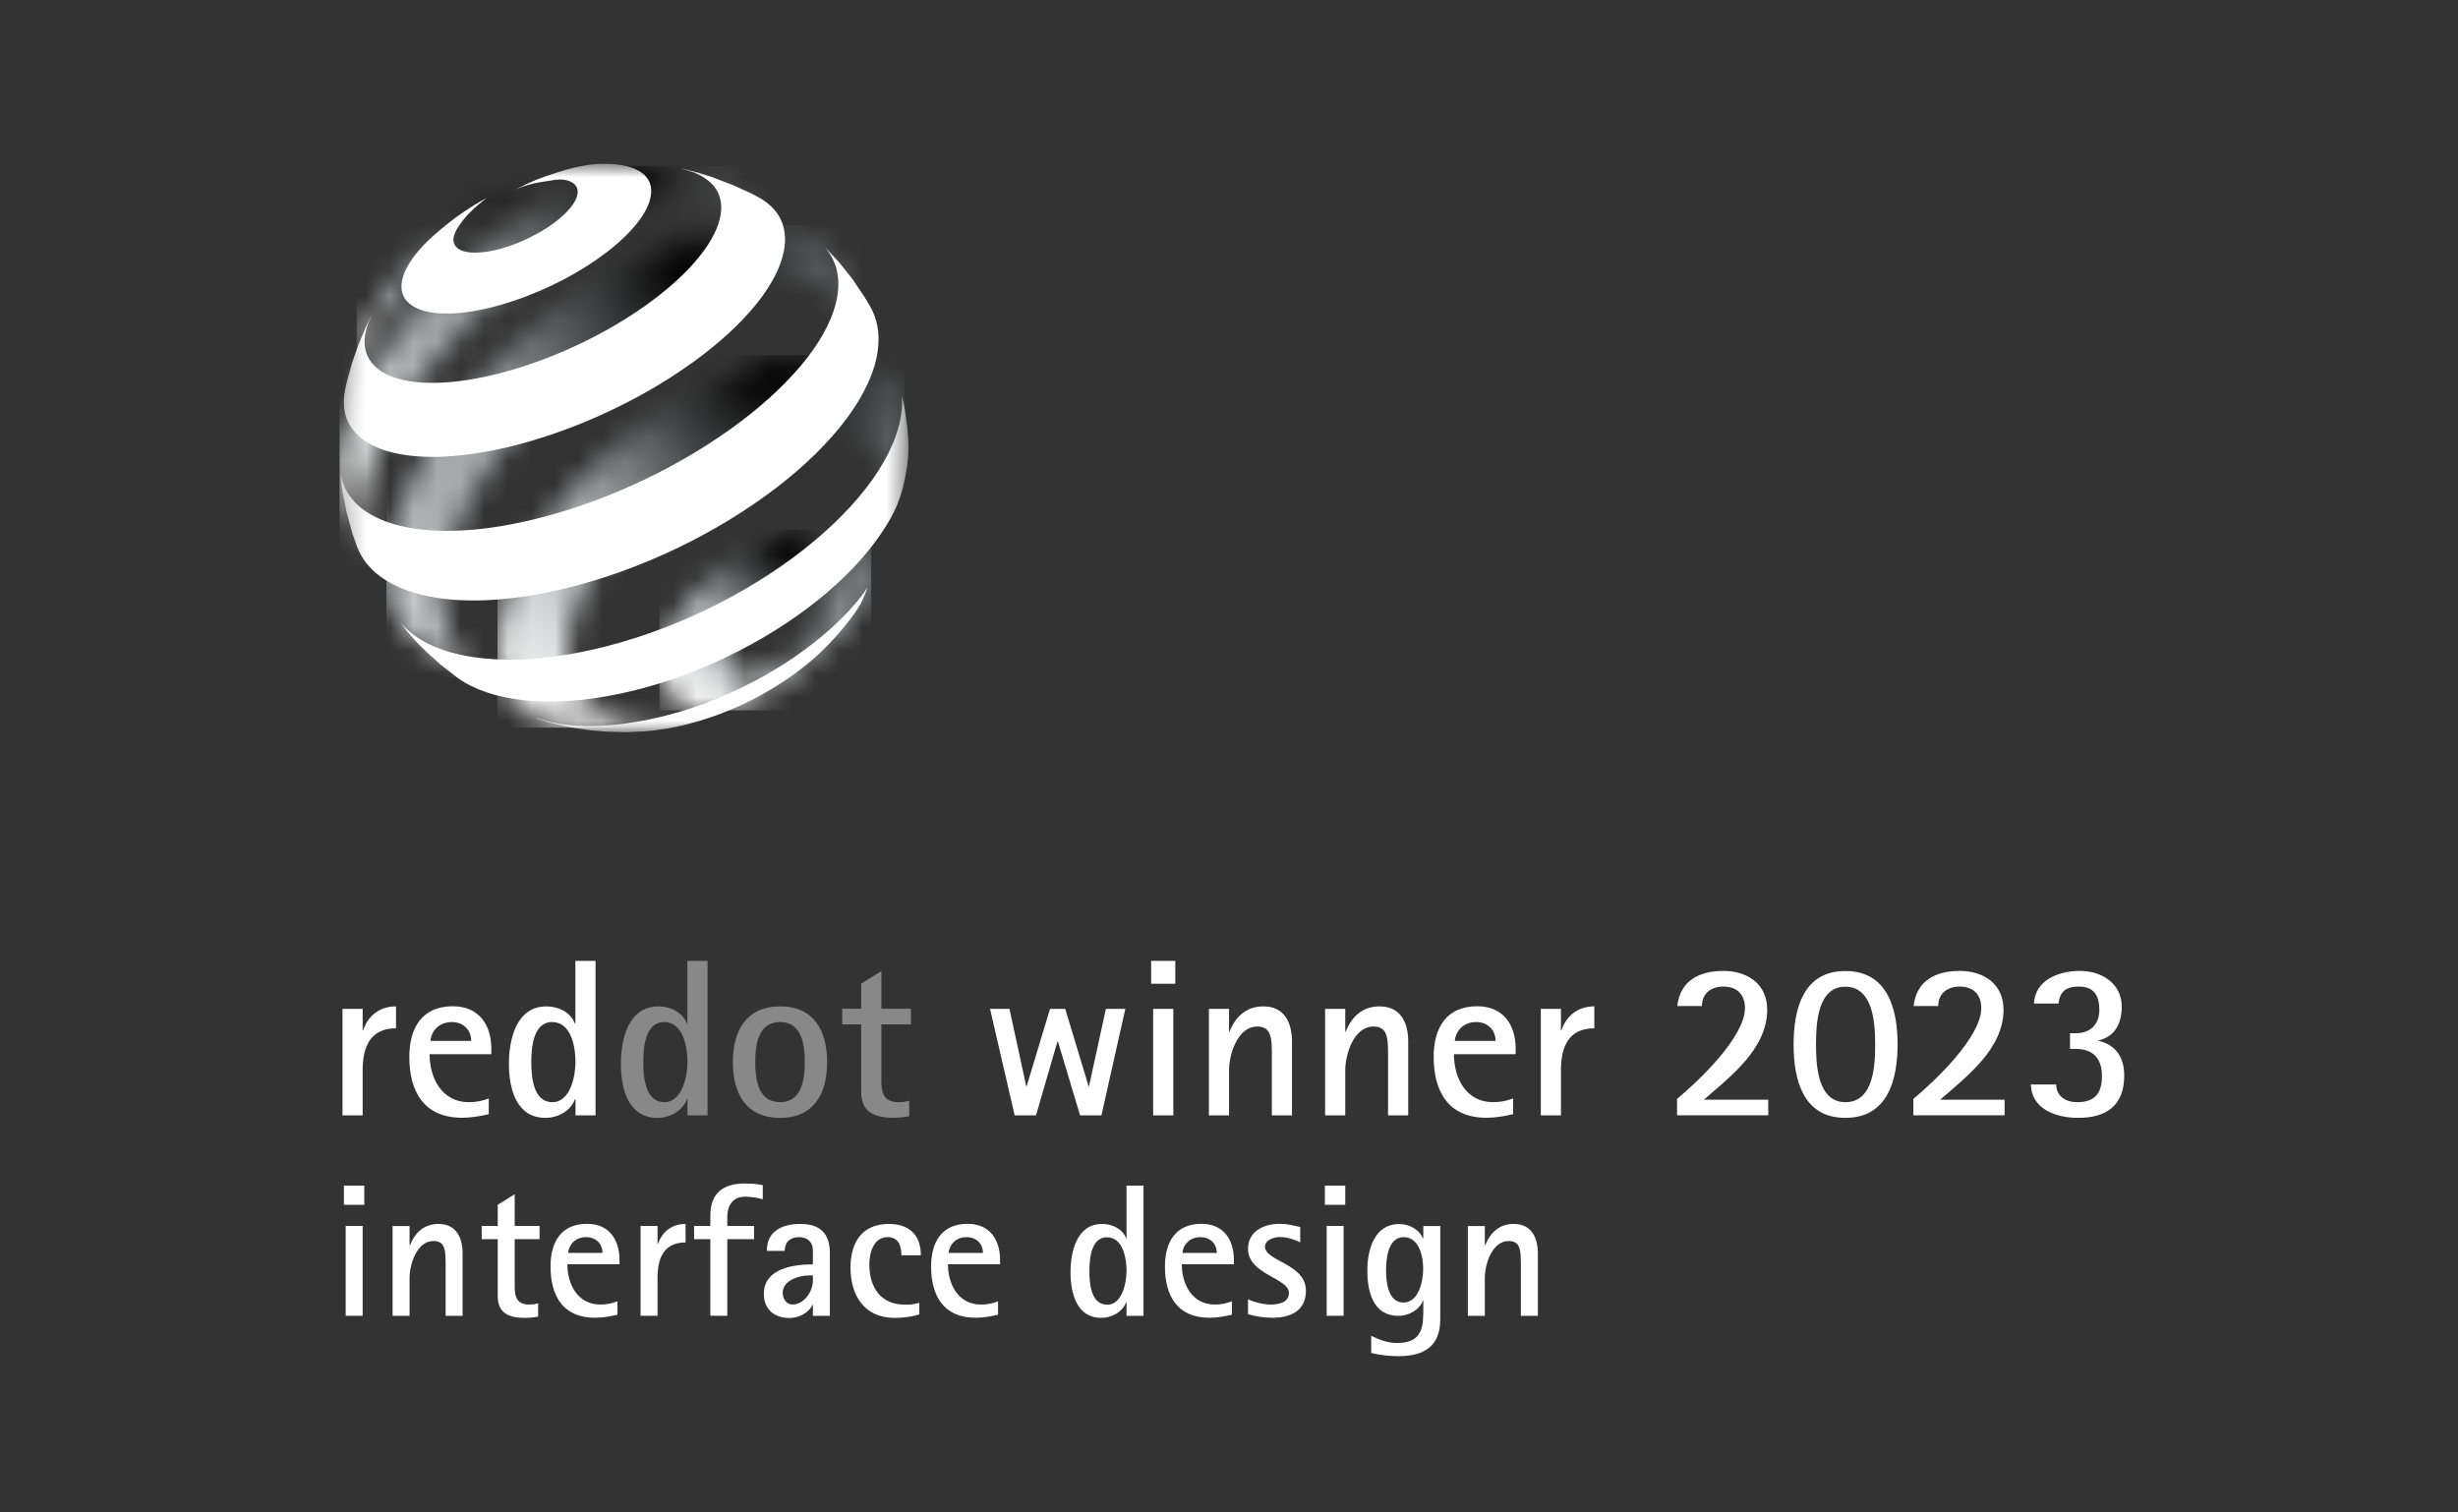
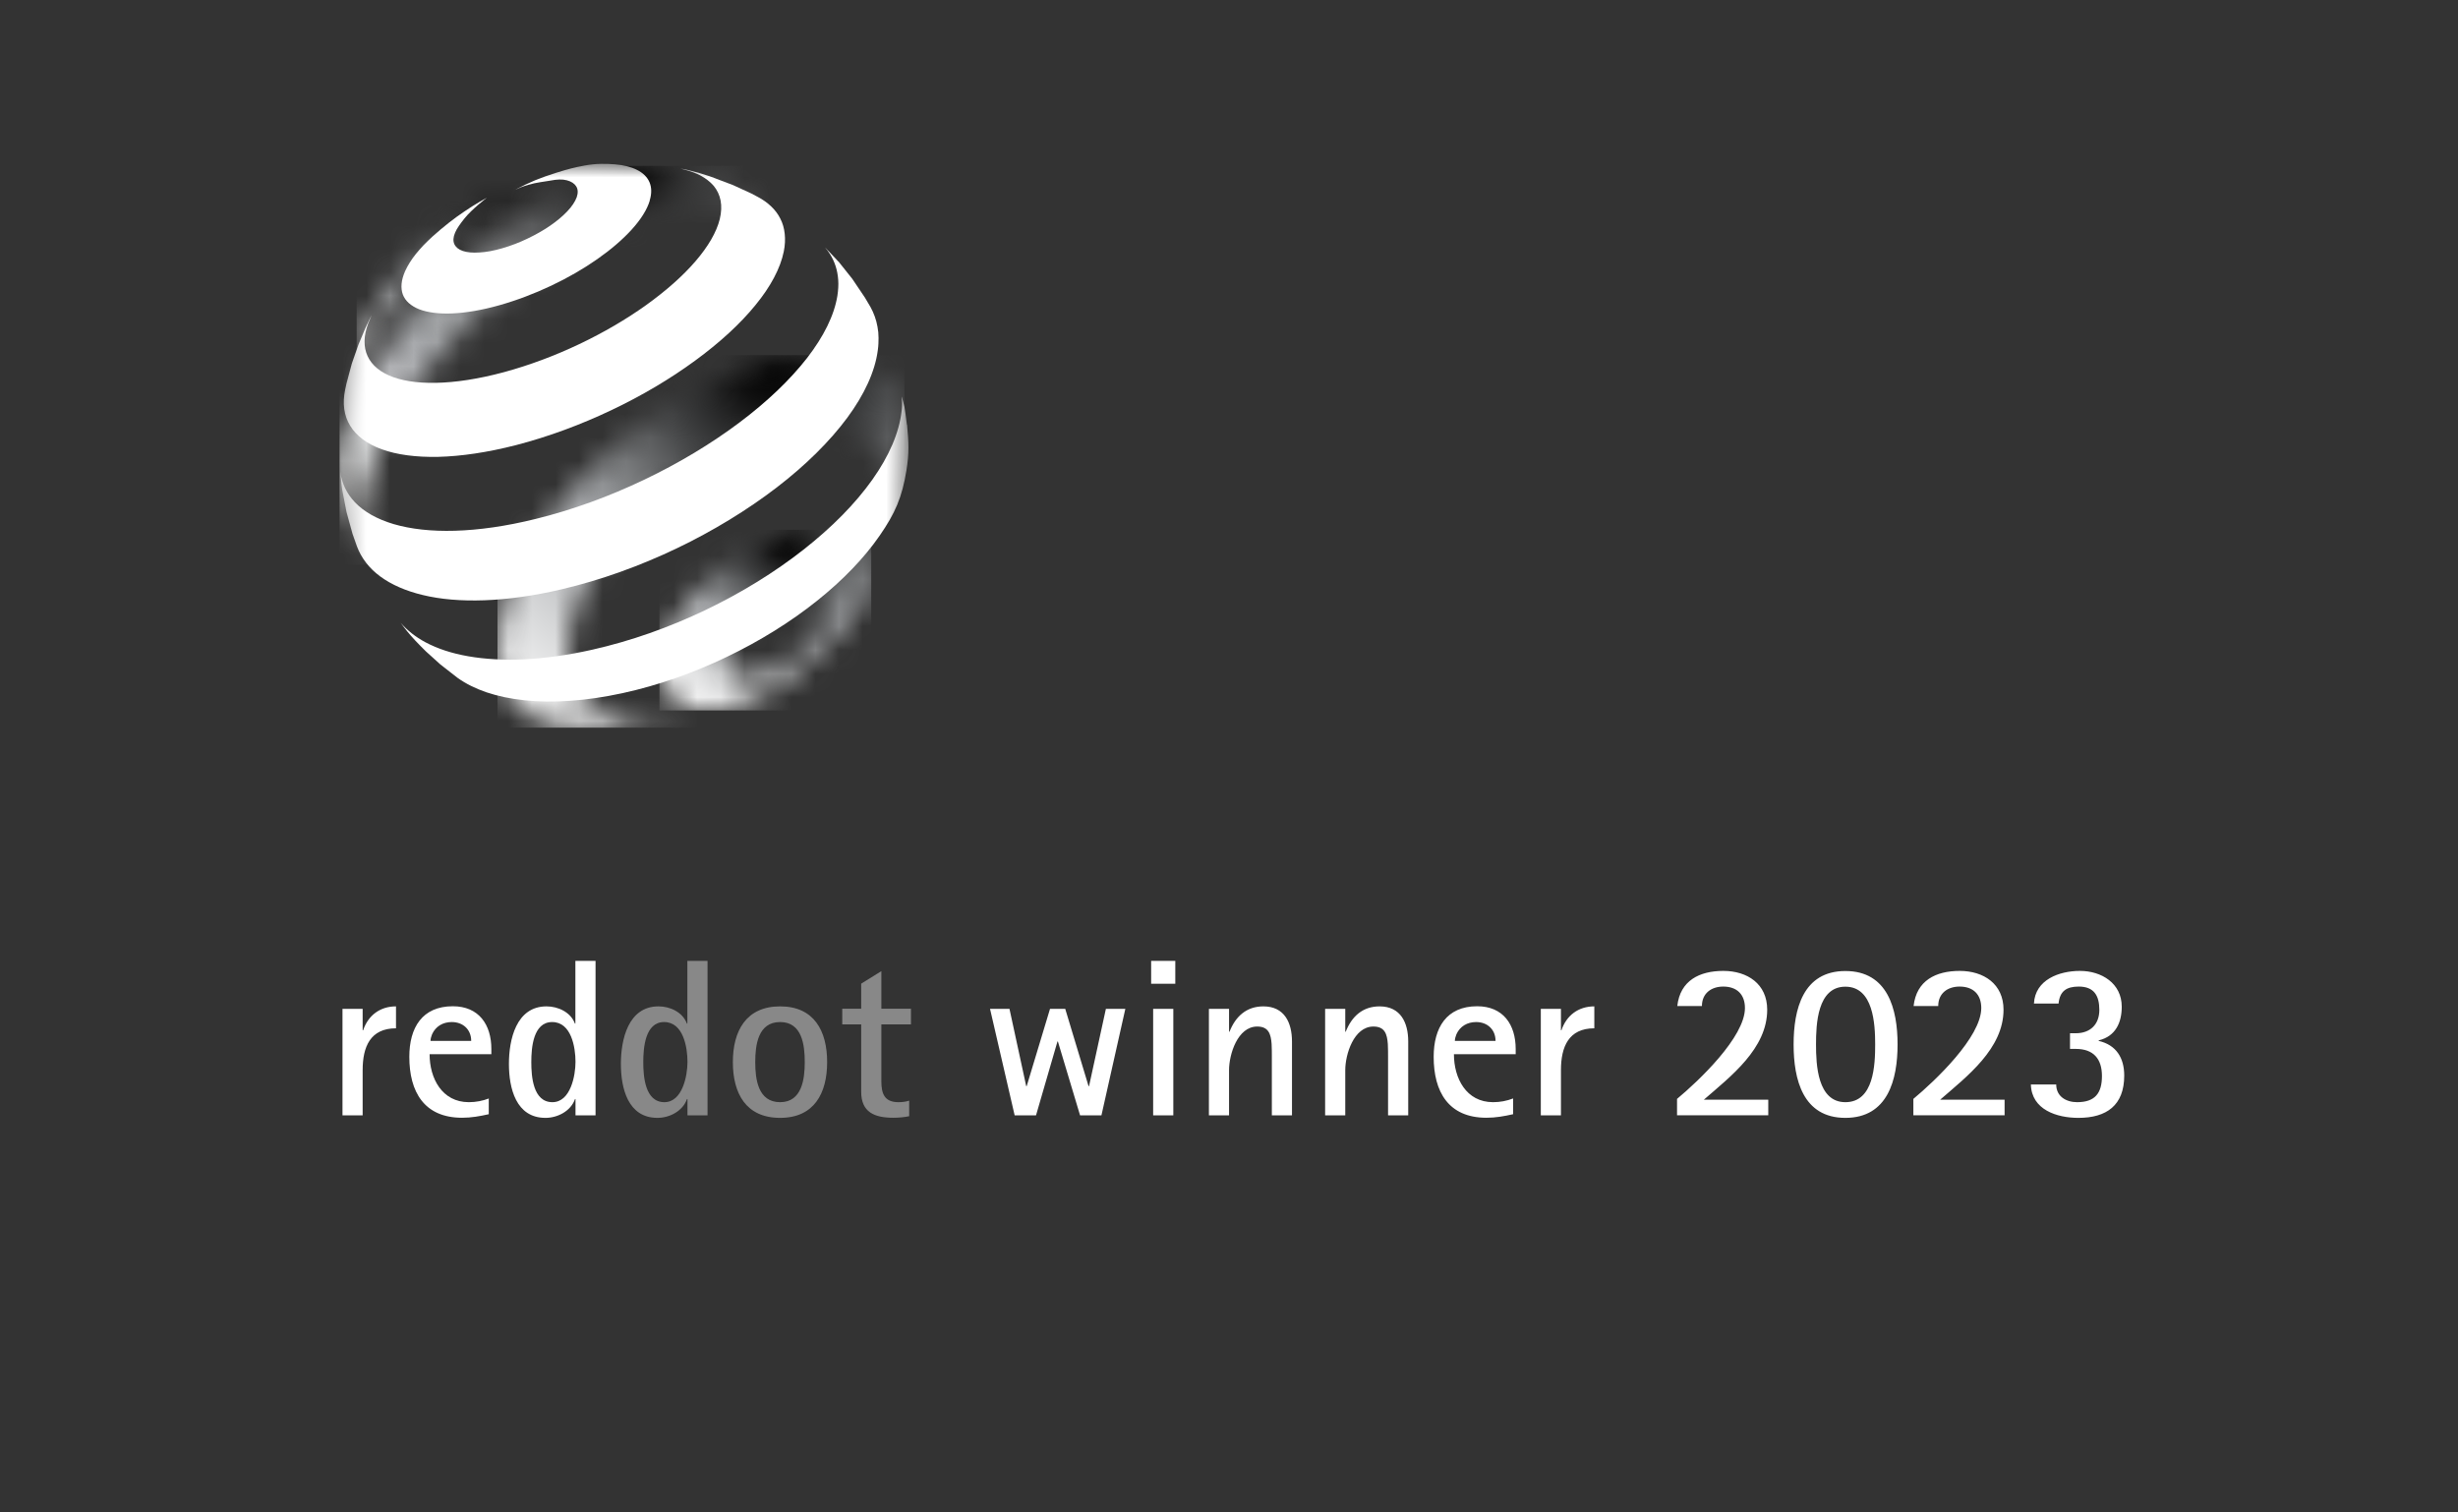
<svg xmlns="http://www.w3.org/2000/svg" width="104" height="64" viewBox="0 0 104 64" fill="none">
  <rect x="0" y="0" width="104" height="64" fill="#333333" stroke="none" />
  <g clip-path="url(#clip0_227_689)">
-     <path d="M15.414 50.983V50.17H14.551V50.983H15.414ZM15.344 55.676V51.876H14.626V55.676H15.344ZM19.573 55.676V53.043C19.573 52.38 19.309 51.791 18.551 51.791C17.952 51.791 17.563 52.15 17.344 52.694H17.329V51.881H16.611V55.681H17.329V54.07C17.329 53.511 17.633 52.514 18.336 52.514C18.745 52.514 18.825 52.783 18.845 53.138C18.855 53.297 18.855 53.457 18.855 53.606V55.681H19.573V55.676ZM22.77 55.147C22.65 55.187 22.515 55.202 22.386 55.202C21.882 55.202 21.777 54.883 21.777 54.459V52.434H22.829V51.876H21.777V50.534L21.059 50.983V51.876H20.381V52.434H21.059V54.838C21.059 55.566 21.528 55.766 22.201 55.766C22.39 55.766 22.585 55.751 22.77 55.711V55.152V55.147ZM26.121 55.067C25.891 55.157 25.657 55.202 25.403 55.202C24.445 55.202 24.006 54.349 24.006 53.497H26.21V53.312C26.21 52.444 25.762 51.786 24.839 51.786C23.747 51.786 23.293 52.554 23.293 53.591C23.293 54.838 23.822 55.761 25.178 55.761C25.507 55.761 25.806 55.706 26.126 55.631V55.062L26.121 55.067ZM24.041 53.018C24.041 52.948 24.066 52.858 24.096 52.788C24.226 52.499 24.485 52.35 24.799 52.35C25.198 52.35 25.492 52.614 25.492 53.018H24.041ZM27.821 55.676V54.065C27.821 53.237 28.09 52.574 29.008 52.574V51.791C28.44 51.791 28.021 52.11 27.836 52.644H27.821V51.876H27.103V55.676H27.821ZM30.773 55.676V52.434H31.905V51.876H30.773V51.487C30.773 51.018 31.003 50.639 31.516 50.639C31.781 50.639 32.025 50.679 32.274 50.749V50.15C32.025 50.096 31.766 50.081 31.506 50.081C30.599 50.081 30.055 50.489 30.055 51.437V51.876H29.367V52.434H30.055V55.676H30.773ZM35.112 55.676V53.013C35.112 52.2 34.698 51.791 33.865 51.791C33.107 51.791 32.444 52.085 32.444 52.933H33.202C33.202 52.559 33.431 52.35 33.81 52.35C34.13 52.35 34.394 52.524 34.394 52.918V53.502C33.571 53.502 32.319 53.676 32.319 54.748C32.319 55.401 32.758 55.771 33.397 55.771C33.785 55.771 34.209 55.571 34.379 55.212H34.394V55.681H35.112V55.676ZM34.394 54.19C34.394 54.639 34.025 55.202 33.531 55.202C33.267 55.202 33.117 54.948 33.117 54.713C33.117 54.17 33.805 53.97 34.249 53.97H34.394V54.185V54.19ZM38.897 55.127C38.697 55.192 38.508 55.207 38.289 55.207C37.251 55.207 36.783 54.464 36.783 53.507C36.783 53.028 36.952 52.35 37.556 52.35C38.024 52.35 38.139 52.724 38.139 53.118H38.962C38.962 52.255 38.468 51.791 37.605 51.791C36.463 51.791 35.985 52.589 35.985 53.641C35.985 54.813 36.568 55.766 37.845 55.766C38.204 55.766 38.553 55.726 38.897 55.621V55.127ZM42.223 55.067C41.994 55.157 41.76 55.202 41.505 55.202C40.548 55.202 40.109 54.349 40.109 53.497H42.313V53.312C42.313 52.444 41.864 51.786 40.942 51.786C39.849 51.786 39.396 52.554 39.396 53.591C39.396 54.838 39.924 55.761 41.281 55.761C41.61 55.761 41.909 55.706 42.228 55.631V55.062L42.223 55.067ZM40.139 53.018C40.139 52.948 40.164 52.858 40.194 52.788C40.323 52.499 40.583 52.35 40.897 52.35C41.296 52.35 41.59 52.614 41.59 53.018H40.139ZM48.382 55.676V50.17H47.664V52.404H47.649C47.499 51.995 47.05 51.791 46.637 51.791C45.55 51.791 45.295 52.978 45.295 53.841C45.295 54.703 45.544 55.766 46.597 55.766C47.026 55.766 47.499 55.526 47.649 55.097H47.664V55.681H48.382V55.676ZM46.841 55.207C46.148 55.207 46.093 54.279 46.093 53.781C46.093 53.282 46.158 52.355 46.836 52.355C47.514 52.355 47.664 53.247 47.664 53.776C47.664 54.264 47.489 55.212 46.841 55.212V55.207ZM52.117 55.067C51.888 55.157 51.653 55.202 51.399 55.202C50.442 55.202 50.003 54.349 50.003 53.497H52.207V53.312C52.207 52.444 51.758 51.786 50.836 51.786C49.743 51.786 49.29 52.554 49.29 53.591C49.29 54.838 49.818 55.761 51.175 55.761C51.504 55.761 51.803 55.706 52.122 55.631V55.062L52.117 55.067ZM50.033 53.018C50.033 52.948 50.058 52.858 50.087 52.788C50.217 52.499 50.477 52.35 50.791 52.35C51.19 52.35 51.484 52.614 51.484 53.018H50.033ZM52.805 55.611C53.149 55.706 53.474 55.761 53.828 55.761C54.596 55.761 55.254 55.481 55.254 54.614C55.254 53.467 53.523 53.377 53.523 52.754C53.523 52.464 53.912 52.345 54.147 52.345C54.456 52.345 54.735 52.439 55.014 52.569V51.921C54.72 51.856 54.466 51.786 54.152 51.786C53.484 51.786 52.805 52.09 52.805 52.848C52.805 53.935 54.536 54.075 54.536 54.713C54.536 55.122 54.082 55.202 53.763 55.202C53.474 55.202 53.075 55.107 52.805 54.978V55.606V55.611ZM56.919 50.983V50.17H56.057V50.983H56.919ZM56.85 55.676V51.876H56.132V55.676H56.85ZM60.216 55.621C60.216 56.404 59.967 56.828 59.109 56.828C58.72 56.828 58.361 56.693 58.017 56.524V57.252C58.401 57.346 58.79 57.386 59.184 57.386C60.246 57.386 60.939 56.972 60.939 55.83V51.881H60.221V52.409H60.206C60.056 52.02 59.617 51.796 59.209 51.796C58.131 51.796 57.852 52.903 57.852 53.781C57.852 54.658 58.106 55.681 59.159 55.681C59.572 55.681 60.051 55.456 60.206 55.032H60.221V55.621H60.216ZM59.378 55.117C58.73 55.117 58.645 54.24 58.645 53.761C58.645 53.282 58.725 52.35 59.388 52.35C60.051 52.35 60.216 53.172 60.216 53.691C60.216 54.21 60.031 55.117 59.378 55.117ZM65.068 55.676V53.043C65.068 52.38 64.804 51.791 64.046 51.791C63.447 51.791 63.058 52.15 62.839 52.694H62.824V51.881H62.106V55.681H62.824V54.07C62.824 53.511 63.128 52.514 63.831 52.514C64.24 52.514 64.32 52.783 64.34 53.138C64.35 53.297 64.35 53.457 64.35 53.606V55.681H65.068V55.676Z" fill="white" />
    <path d="M46.602 47.198L47.614 42.69H46.791L46.078 45.961H46.058L45.071 42.69H44.427L43.44 45.961H43.42L42.712 42.69H41.889L42.931 47.198H43.834L44.742 44.071H44.761L45.699 47.198H46.597H46.602ZM49.728 41.628V40.66H48.706V41.628H49.728ZM49.644 47.198V42.69H48.791V47.198H49.644ZM54.665 47.198V44.071C54.665 43.283 54.351 42.585 53.454 42.585C52.74 42.585 52.277 43.009 52.022 43.657H52.002V42.69H51.15V47.198H52.002V45.283C52.002 44.62 52.361 43.438 53.194 43.438C53.678 43.438 53.773 43.762 53.803 44.176C53.813 44.365 53.813 44.555 53.813 44.734V47.198H54.665ZM59.583 47.198V44.071C59.583 43.283 59.268 42.585 58.371 42.585C57.657 42.585 57.194 43.009 56.939 43.657H56.919V42.69H56.067V47.198H56.919V45.283C56.919 44.62 57.279 43.438 58.111 43.438C58.595 43.438 58.69 43.762 58.72 44.176C58.73 44.365 58.73 44.555 58.73 44.734V47.198H59.583ZM64.026 46.48C63.752 46.584 63.477 46.639 63.173 46.639C62.036 46.639 61.517 45.627 61.517 44.61H64.13V44.39C64.13 43.358 63.602 42.58 62.5 42.58C61.203 42.58 60.66 43.488 60.66 44.719C60.66 46.196 61.283 47.298 62.894 47.298C63.283 47.298 63.642 47.233 64.021 47.148V46.475L64.026 46.48ZM61.557 44.041C61.557 43.956 61.587 43.852 61.622 43.767C61.772 43.428 62.086 43.248 62.455 43.248C62.929 43.248 63.278 43.562 63.278 44.046H61.552L61.557 44.041ZM66.045 47.198V45.283C66.045 44.296 66.37 43.513 67.457 43.513V42.585C66.784 42.585 66.28 42.964 66.065 43.597H66.045V42.69H65.193V47.198H66.045ZM74.817 47.198V46.535H72.09C73.227 45.547 74.772 44.375 74.772 42.725C74.772 41.633 73.93 41.084 72.917 41.084C71.905 41.084 71.087 41.493 70.968 42.57H72.01C72.01 42.032 72.409 41.747 72.912 41.747C73.491 41.747 73.83 42.081 73.83 42.655C73.83 43.887 71.87 45.742 70.957 46.5V47.193H74.822L74.817 47.198ZM78.079 47.303C79.879 47.303 80.288 45.682 80.288 44.196C80.288 42.71 79.879 41.089 78.079 41.089C76.278 41.089 75.889 42.72 75.889 44.196C75.889 45.672 76.278 47.303 78.079 47.303ZM78.079 46.639C76.897 46.639 76.837 45.049 76.837 44.196C76.837 43.343 76.892 41.752 78.079 41.752C79.266 41.752 79.34 43.333 79.34 44.196C79.34 45.059 79.286 46.639 78.079 46.639ZM84.816 47.198V46.535H82.088C83.225 45.547 84.771 44.375 84.771 42.725C84.771 41.633 83.928 41.084 82.916 41.084C81.904 41.084 81.086 41.493 80.966 42.57H82.008C82.008 42.032 82.407 41.747 82.911 41.747C83.49 41.747 83.829 42.081 83.829 42.655C83.829 43.887 81.869 45.742 80.956 46.5V47.193H84.821L84.816 47.198ZM88.805 44.021C89.509 43.852 89.773 43.273 89.773 42.6C89.773 41.608 88.92 41.084 88.003 41.084C87.13 41.084 86.108 41.453 86.058 42.465H87.1C87.15 41.942 87.434 41.747 87.953 41.747C88.596 41.747 88.825 42.126 88.825 42.735C88.825 43.343 88.446 43.722 87.828 43.722H87.584V44.385H87.828C88.576 44.385 88.935 44.804 88.935 45.532C88.935 46.26 88.641 46.639 87.883 46.639C87.419 46.639 87 46.395 87 45.891H85.928C85.958 46.964 87.035 47.303 87.938 47.303C89.13 47.303 89.878 46.774 89.878 45.512C89.878 44.764 89.538 44.216 88.796 44.046V44.026L88.805 44.021Z" fill="white" />
    <path d="M29.936 47.198V40.66H29.083V43.313H29.063C28.883 42.829 28.355 42.585 27.861 42.585C26.575 42.585 26.27 43.996 26.27 45.019C26.27 46.041 26.564 47.303 27.816 47.303C28.33 47.303 28.888 47.018 29.068 46.505H29.088V47.198H29.941H29.936ZM28.11 46.639C27.288 46.639 27.218 45.542 27.218 44.944C27.218 44.345 27.293 43.248 28.1 43.248C28.908 43.248 29.088 44.31 29.088 44.934C29.088 45.512 28.878 46.639 28.11 46.639ZM33.008 47.303C34.449 47.303 34.997 46.26 34.997 44.944C34.997 43.627 34.449 42.585 33.008 42.585C31.566 42.585 31.008 43.627 31.008 44.944C31.008 46.26 31.556 47.303 33.008 47.303ZM33.008 46.639C32.07 46.639 31.955 45.662 31.955 44.944C31.955 44.226 32.07 43.248 33.008 43.248C33.945 43.248 34.05 44.236 34.05 44.944C34.05 45.652 33.935 46.639 33.008 46.639ZM38.463 46.575C38.319 46.624 38.159 46.639 38.009 46.639C37.411 46.639 37.291 46.26 37.291 45.757V43.348H38.543V42.685H37.291V41.094L36.438 41.623V42.685H35.636V43.348H36.438V46.201C36.438 47.063 36.997 47.298 37.795 47.298C38.024 47.298 38.249 47.278 38.468 47.233V46.57L38.463 46.575Z" fill="#888888" />
    <path d="M15.344 47.198V45.283C15.344 44.296 15.668 43.513 16.755 43.513V42.585C16.082 42.585 15.578 42.964 15.364 43.597H15.344V42.69H14.491V47.198H15.344ZM20.69 46.48C20.416 46.584 20.141 46.639 19.837 46.639C18.7 46.639 18.177 45.627 18.177 44.61H20.79V44.39C20.79 43.358 20.261 42.58 19.159 42.58C17.862 42.58 17.319 43.488 17.319 44.719C17.319 46.196 17.942 47.298 19.553 47.298C19.942 47.298 20.301 47.233 20.68 47.148V46.475L20.69 46.48ZM18.216 44.041C18.216 43.956 18.246 43.852 18.281 43.767C18.431 43.428 18.745 43.248 19.114 43.248C19.588 43.248 19.937 43.562 19.937 44.046H18.212L18.216 44.041ZM25.198 47.198V40.66H24.345V43.313H24.325C24.146 42.829 23.612 42.585 23.123 42.585C21.837 42.585 21.533 43.996 21.533 45.019C21.533 46.041 21.827 47.303 23.079 47.303C23.592 47.303 24.151 47.018 24.33 46.505H24.35V47.198H25.203H25.198ZM23.373 46.639C22.55 46.639 22.48 45.542 22.48 44.944C22.48 44.345 22.555 43.248 23.363 43.248C24.171 43.248 24.35 44.31 24.35 44.934C24.35 45.512 24.141 46.639 23.373 46.639Z" fill="white" />
    <mask id="mask0_227_689" style="mask-type:luminance" maskUnits="userSpaceOnUse" x="27" y="22" width="10" height="9">
      <path d="M31.247 28.547C31.053 28.487 30.903 28.388 30.793 28.243C30.689 28.098 30.629 27.919 30.629 27.704C30.629 27.49 30.689 27.261 30.793 27.026C30.898 26.797 31.048 26.562 31.237 26.338C31.422 26.114 31.646 25.904 31.89 25.715C32.135 25.525 32.409 25.361 32.693 25.226C32.978 25.096 33.252 25.012 33.506 24.972C33.761 24.932 33.99 24.942 34.184 24.987C34.384 25.037 34.544 25.126 34.658 25.261C34.773 25.395 34.843 25.57 34.853 25.785C34.863 25.999 34.813 26.228 34.713 26.468C34.613 26.707 34.459 26.946 34.269 27.181C34.08 27.415 33.85 27.635 33.591 27.834C33.337 28.034 33.052 28.203 32.753 28.338C32.454 28.472 32.175 28.552 31.915 28.587C31.826 28.597 31.741 28.602 31.661 28.602C31.506 28.602 31.362 28.582 31.237 28.542M33.875 22.483C33.357 22.573 32.793 22.753 32.21 23.027C31.626 23.301 31.073 23.64 30.569 24.029C30.065 24.413 29.611 24.847 29.227 25.301C28.843 25.755 28.524 26.233 28.3 26.707C28.076 27.186 27.941 27.66 27.921 28.108C27.906 28.557 28.011 28.941 28.215 29.24C28.42 29.545 28.734 29.764 29.123 29.899C29.517 30.028 29.995 30.068 30.534 30.003C31.078 29.939 31.651 29.624 32.284 29.345C32.918 29.066 33.406 28.657 33.955 28.238C34.504 27.814 34.987 27.36 35.391 26.867C35.795 26.373 36.199 25.989 36.438 25.505C36.728 24.917 36.867 24.493 36.832 24.044C36.803 23.605 36.573 23.256 36.319 22.992C36.069 22.727 35.7 22.583 35.286 22.493C35.082 22.448 34.858 22.423 34.618 22.423C34.379 22.423 34.135 22.443 33.88 22.488" fill="white" />
    </mask>
    <g mask="url(#mask0_227_689)">
      <path d="M36.862 22.419H27.901V30.063H36.862V22.419Z" fill="url(#paint0_radial_227_689)" />
    </g>
    <mask id="mask1_227_689" style="mask-type:luminance" maskUnits="userSpaceOnUse" x="15" y="7" width="9" height="10">
      <path d="M15.09 16.694V16.654C15.09 16.654 15.09 16.679 15.09 16.694ZM22.111 7.872C21.523 8.151 21.204 8.311 20.66 8.65C19.019 9.667 18.047 10.206 16.845 11.677C16.366 12.265 16.077 12.604 15.743 13.288C15.573 13.627 15.379 14.19 15.379 14.19L15.294 14.819L15.165 15.671L15.1 16.434L15.09 16.654C15.09 16.604 15.095 16.549 15.1 16.494C15.105 16.424 15.115 16.36 15.125 16.29C15.134 16.22 15.149 16.15 15.165 16.075C15.179 16.001 15.199 15.931 15.214 15.856C15.409 15.103 15.743 14.31 16.276 13.422C16.865 12.445 17.309 11.946 18.122 11.158C18.925 10.37 19.458 9.802 20.431 9.089C21.024 8.655 22.465 7.747 23.318 7.628C23.378 7.618 23.393 7.618 23.373 7.618C23.278 7.618 22.465 7.702 22.106 7.872" fill="white" />
    </mask>
    <g mask="url(#mask1_227_689)">
      <path d="M23.393 7.618H15.09V16.694H23.393V7.618Z" fill="url(#paint1_radial_227_689)" />
    </g>
    <mask id="mask2_227_689" style="mask-type:luminance" maskUnits="userSpaceOnUse" x="14" y="7" width="19" height="17">
      <path d="M15.678 23.894L15.618 23.8C15.638 23.83 15.658 23.864 15.678 23.894ZM32.564 9.313C32.519 9.263 32.479 9.218 32.429 9.173L32.564 9.313ZM26.759 7.084C26.126 7.218 25.707 7.368 24.984 7.672C24.27 7.976 23.527 8.36 22.755 8.834C21.682 9.492 20.66 10.255 19.718 11.078C18.775 11.901 17.907 12.794 17.154 13.706C16.396 14.624 15.743 15.571 15.249 16.499C14.746 17.441 14.531 18.364 14.392 19.217C14.367 19.381 14.392 19.541 14.377 19.695C14.377 19.695 14.377 19.701 14.377 19.706V19.725C14.377 19.95 14.521 20.877 14.686 21.561C14.761 21.865 14.796 22.044 14.895 22.338C15.015 22.688 15.269 23.206 15.269 23.206L15.394 23.426L15.618 23.79C15.539 23.655 15.474 23.51 15.419 23.361C15.349 23.171 15.299 22.972 15.264 22.757C15.229 22.543 15.214 22.319 15.214 22.079C15.214 21.84 15.234 21.59 15.274 21.331C15.409 20.409 15.763 19.421 16.282 18.414C16.79 17.427 17.468 16.424 18.256 15.452C19.039 14.489 19.947 13.552 20.929 12.689C21.912 11.826 22.989 11.028 24.116 10.35C25.029 9.802 25.911 9.363 26.749 9.039C27.597 8.709 28.395 8.5 29.128 8.405C29.871 8.31 30.544 8.33 31.122 8.475C31.641 8.605 32.085 8.834 32.429 9.168L31.94 8.66L31.277 8.076L30.943 7.817L30.19 7.518C29.781 7.388 29.277 7.198 28.729 7.124C28.39 7.074 27.931 7.014 27.472 7.014C27.223 7.014 26.978 7.034 26.754 7.079" fill="white" />
    </mask>
    <g mask="url(#mask2_227_689)">
      <path d="M32.564 7.019H14.367V23.895H32.564V7.019Z" fill="url(#paint2_radial_227_689)" />
    </g>
    <mask id="mask3_227_689" style="mask-type:luminance" maskUnits="userSpaceOnUse" x="16" y="9" width="21" height="20">
-       <path d="M20.875 28.667L20.6 28.567C20.69 28.602 20.78 28.637 20.875 28.667ZM30.973 9.577C30.115 9.667 29.168 9.911 28.17 10.305C27.188 10.694 26.151 11.238 25.083 11.926C23.901 12.694 22.785 13.582 21.777 14.539C20.77 15.497 19.857 16.524 19.084 17.571C18.301 18.628 17.658 19.715 17.189 20.773C16.715 21.85 16.421 22.907 16.366 23.875C16.346 24.244 16.356 24.588 16.401 24.902C16.446 25.221 16.526 25.52 16.636 25.785C16.745 26.054 16.89 26.298 17.064 26.517C17.239 26.737 17.444 26.927 17.678 27.086L18.486 27.6L19.254 28.009L20.107 28.383L20.595 28.557C20.341 28.452 20.107 28.323 19.892 28.168C19.613 27.964 19.373 27.709 19.184 27.415C18.994 27.126 18.855 26.792 18.765 26.418C18.675 26.049 18.635 25.64 18.65 25.196C18.675 24.278 18.925 23.286 19.349 22.274C19.767 21.276 20.356 20.254 21.069 19.267C21.782 18.284 22.625 17.322 23.562 16.434C24.5 15.546 25.537 14.724 26.649 14.015C27.756 13.312 28.838 12.784 29.851 12.43C30.883 12.071 32.235 11.811 33.092 11.816C33.97 11.821 34.733 12.021 35.326 12.415C35.94 12.819 36.054 13.497 36.254 14.325L36.573 14.255L35.546 11.542L35.282 10.949C34.922 10.345 34.334 9.956 33.661 9.712C33.267 9.572 32.693 9.517 32.11 9.517C31.716 9.517 31.312 9.542 30.963 9.577" fill="white" />
-     </mask>
+       </mask>
    <g mask="url(#mask3_227_689)">
-       <path d="M36.588 9.517H16.351V28.667H36.588V9.517Z" fill="url(#paint3_radial_227_689)" />
-     </g>
+       </g>
    <mask id="mask4_227_689" style="mask-type:luminance" maskUnits="userSpaceOnUse" x="21" y="15" width="18" height="16">
      <path d="M29.222 29.974C29.362 29.924 29.507 29.874 29.651 29.814L29.222 29.974ZM29.651 29.814H29.661L29.691 29.799C29.681 29.799 29.666 29.809 29.651 29.814ZM29.691 29.799C29.731 29.784 29.771 29.769 29.816 29.749L29.691 29.799ZM31.711 15.502C30.718 15.831 29.656 16.329 28.574 17.003C27.502 17.671 26.5 18.444 25.597 19.287C24.699 20.125 23.896 21.032 23.223 21.96C22.55 22.892 22.002 23.85 21.628 24.782C21.248 25.73 21.039 26.652 21.054 27.5C21.059 28.029 21.154 28.502 21.323 28.911C21.493 29.325 21.742 29.674 22.066 29.954C22.39 30.238 22.774 30.467 23.243 30.577C23.722 30.687 24.201 30.762 24.809 30.791H24.934L25.836 30.732L26.719 30.622L27.158 30.542L27.966 30.363L28.744 30.138L28.958 30.068L29.227 29.969C28.629 30.173 28.061 30.298 27.537 30.348C26.849 30.412 26.235 30.348 25.722 30.168C25.213 29.988 24.804 29.694 24.515 29.285C24.231 28.886 24.061 28.378 24.031 27.774C23.996 27.096 24.146 26.353 24.43 25.595C24.714 24.842 25.138 24.069 25.677 23.316C26.205 22.568 26.849 21.835 27.572 21.162C28.295 20.484 29.103 19.865 29.971 19.337C30.843 18.803 31.696 18.414 32.499 18.17C33.312 17.915 34.07 17.811 34.738 17.84C35.416 17.875 36.01 18.055 36.463 18.389C36.927 18.723 37.256 19.217 37.401 19.86C37.471 19.661 37.9 19.516 37.959 19.312C38.014 19.107 38.064 18.908 38.104 18.703C38.144 18.499 38.269 17.377 38.279 17.167C38.234 17.048 38.249 16.938 38.184 16.818C37.88 16.24 37.566 16.02 37.062 15.681C36.483 15.292 35.376 15.038 34.519 15.023C34.479 15.023 34.439 15.023 34.394 15.023C33.586 15.023 32.683 15.182 31.721 15.497" fill="white" />
    </mask>
    <g mask="url(#mask4_227_689)">
      <path d="M38.269 15.028H21.049V30.791H38.269V15.028Z" fill="url(#paint4_radial_227_689)" />
    </g>
    <mask id="mask5_227_689" style="mask-type:luminance" maskUnits="userSpaceOnUse" x="14" y="6" width="25" height="25">
      <path d="M38.438 6.934H14.377V30.981H38.438V6.934Z" fill="white" />
    </mask>
    <g mask="url(#mask5_227_689)">
      <path d="M27.492 8.49C27.377 8.874 27.113 9.288 26.734 9.707C26.35 10.131 25.851 10.56 25.273 10.964C24.689 11.373 24.026 11.757 23.318 12.091C22.61 12.425 21.867 12.709 21.119 12.919C20.376 13.128 19.708 13.238 19.134 13.263C18.566 13.288 18.092 13.223 17.738 13.088C17.389 12.949 17.149 12.739 17.045 12.465C16.945 12.191 16.97 11.856 17.144 11.467C17.199 11.348 17.264 11.228 17.339 11.108C17.414 10.989 17.498 10.869 17.598 10.744C17.693 10.625 17.803 10.505 17.917 10.38C18.032 10.261 18.157 10.141 18.286 10.021L18.64 9.712L18.989 9.428L19.319 9.178L19.648 8.949L19.972 8.735L20.286 8.545L20.6 8.366C20.6 8.366 19.967 8.849 19.653 9.243C19.478 9.463 19.334 9.657 19.254 9.847C19.174 10.036 19.164 10.201 19.224 10.331C19.284 10.46 19.403 10.56 19.583 10.62C19.762 10.68 20.002 10.704 20.281 10.684C20.565 10.67 20.89 10.61 21.253 10.505C21.618 10.4 21.977 10.261 22.321 10.096C22.665 9.932 22.989 9.747 23.273 9.553C23.557 9.358 23.807 9.149 24.001 8.944C24.196 8.74 24.33 8.535 24.4 8.351C24.465 8.161 24.455 8.007 24.38 7.887C24.305 7.767 24.171 7.677 23.981 7.628C23.792 7.578 23.562 7.588 23.283 7.643C23.014 7.692 22.7 7.717 22.351 7.822C22.126 7.887 21.997 7.937 21.782 8.037C22.44 7.692 22.834 7.533 23.543 7.308C24.001 7.164 24.315 7.079 24.739 7.004C25.228 6.914 25.642 6.924 26.016 6.954C26.39 6.984 26.709 7.064 26.953 7.189C27.203 7.313 27.382 7.488 27.477 7.702C27.572 7.922 27.582 8.181 27.487 8.49" fill="white" />
-       <path d="M36.698 24.892C36.698 24.892 36.533 25.336 36.389 25.595C36.249 25.84 35.985 26.184 35.985 26.184C35.985 26.184 35.895 26.299 35.835 26.378C35.67 26.588 35.396 26.902 35.396 26.902L35.027 27.301C34.648 27.69 34.219 28.069 33.741 28.423C33.262 28.782 32.743 29.111 32.195 29.415C31.641 29.719 31.063 29.984 30.459 30.213C29.861 30.438 29.242 30.622 28.619 30.752C28.494 30.777 28.375 30.802 28.255 30.822C28.135 30.841 28.016 30.861 27.901 30.876C27.781 30.891 27.667 30.906 27.552 30.921C27.437 30.931 27.328 30.941 27.213 30.951L26.535 30.981H26.385L25.662 30.961L24.924 30.896C24.924 30.896 24.799 30.881 24.719 30.866C24.41 30.826 24.241 30.797 23.936 30.732C23.627 30.667 23.154 30.542 23.154 30.542L22.76 30.413L22.65 30.358C22.929 30.468 23.293 30.567 23.652 30.627C24.016 30.682 24.405 30.717 24.814 30.722C25.228 30.727 25.662 30.707 26.116 30.657C26.575 30.607 27.048 30.532 27.542 30.428C28.674 30.188 29.791 29.814 30.853 29.34C31.915 28.867 32.918 28.298 33.81 27.665C34.698 27.037 35.481 26.348 36.109 25.63C36.329 25.381 36.508 25.157 36.693 24.882C36.698 24.872 36.693 24.892 36.693 24.892" fill="white" />
      <path d="M30.21 7.528L31.003 7.827L31.786 8.186L32.06 8.331C32.279 8.446 32.469 8.58 32.629 8.735C32.793 8.889 32.923 9.064 33.017 9.253C33.117 9.448 33.177 9.657 33.202 9.892C33.227 10.126 33.217 10.376 33.162 10.645C33.017 11.358 32.603 12.131 31.965 12.909C31.317 13.707 30.444 14.505 29.407 15.263C28.36 16.031 27.158 16.744 25.866 17.357C24.575 17.971 23.208 18.479 21.842 18.833C20.62 19.147 19.508 19.307 18.546 19.332C17.593 19.352 16.79 19.242 16.157 19.013C15.534 18.788 15.08 18.449 14.815 18.015C14.556 17.591 14.481 17.073 14.606 16.479L14.661 16.225L14.885 15.387L15.169 14.574L15.459 13.886L15.723 13.328L15.678 13.442L15.668 13.467C15.414 14.026 15.364 14.515 15.494 14.918C15.628 15.332 15.952 15.662 16.446 15.881C16.945 16.105 17.618 16.215 18.436 16.2C19.264 16.185 20.231 16.041 21.313 15.751C22.4 15.457 23.488 15.048 24.515 14.559C25.542 14.071 26.505 13.507 27.347 12.904C28.18 12.305 28.893 11.677 29.427 11.054C29.956 10.44 30.315 9.832 30.454 9.273C30.524 8.984 30.534 8.72 30.489 8.485C30.444 8.251 30.345 8.047 30.2 7.867C30.05 7.693 29.856 7.543 29.621 7.418C29.462 7.338 29.282 7.269 29.088 7.214L28.794 7.134C28.918 7.154 28.988 7.164 29.088 7.189C29.088 7.189 29.372 7.259 29.552 7.309C29.811 7.383 30.21 7.523 30.21 7.523" fill="white" />
      <path d="M35.471 11.059L36.059 11.797L36.593 12.589L36.832 12.993C36.902 13.118 36.962 13.253 37.012 13.392C37.062 13.532 37.102 13.677 37.127 13.826C37.157 13.976 37.172 14.135 37.172 14.3C37.172 14.464 37.167 14.634 37.142 14.809C37.027 15.716 36.573 16.694 35.85 17.676C35.107 18.678 34.09 19.686 32.863 20.628C31.621 21.581 30.18 22.463 28.629 23.206C27.073 23.95 25.418 24.548 23.762 24.937C22.58 25.216 21.483 25.366 20.491 25.401C19.513 25.436 18.64 25.361 17.897 25.181C17.164 25.007 16.556 24.738 16.082 24.388C15.618 24.044 15.289 23.615 15.105 23.127L14.915 22.588L14.661 21.666L14.481 20.738L14.446 20.479L14.397 19.955C14.461 20.454 14.671 20.888 15.015 21.252C15.404 21.661 15.957 21.97 16.661 22.179C17.379 22.389 18.251 22.488 19.249 22.459C20.266 22.429 21.413 22.269 22.66 21.96C24.226 21.576 25.787 21.002 27.258 20.299C28.729 19.596 30.095 18.773 31.277 17.886C32.449 17.008 33.426 16.075 34.145 15.153C34.848 14.245 35.297 13.348 35.431 12.515C35.466 12.28 35.481 12.061 35.466 11.851C35.451 11.642 35.416 11.447 35.356 11.263C35.297 11.079 35.217 10.909 35.112 10.744C35.052 10.645 34.977 10.555 34.903 10.465L35.391 10.979L35.466 11.063L35.471 11.059Z" fill="white" />
      <path d="M38.378 17.97C38.448 18.723 38.473 19.157 38.353 19.9C38.169 21.047 37.87 21.726 37.221 22.663C36.563 23.616 35.656 24.558 34.553 25.436C33.441 26.323 32.15 27.126 30.748 27.799C29.347 28.473 27.851 29.001 26.34 29.331C25.557 29.5 24.814 29.61 24.116 29.655C23.423 29.704 22.774 29.695 22.181 29.63C21.593 29.57 21.059 29.455 20.585 29.296C20.116 29.136 19.708 28.932 19.358 28.682L18.63 28.114L18.022 27.565C18.022 27.565 17.608 27.161 17.369 26.882C17.194 26.683 16.95 26.353 16.95 26.353C17.229 26.672 17.578 26.952 18.007 27.181C18.516 27.451 19.119 27.65 19.812 27.77C20.515 27.894 21.313 27.939 22.186 27.899C23.069 27.854 24.026 27.725 25.049 27.495C26.689 27.126 28.32 26.548 29.846 25.815C31.377 25.082 32.788 24.209 34 23.256C35.202 22.314 36.194 21.307 36.912 20.294C37.615 19.302 38.049 18.309 38.149 17.382C38.159 17.282 38.169 17.183 38.169 17.088C38.169 16.993 38.159 16.888 38.149 16.799C38.139 16.699 38.269 17.222 38.269 17.222C38.269 17.222 38.343 17.681 38.373 17.98" fill="white" />
    </g>
  </g>
  <defs>
    <radialGradient id="paint0_radial_227_689" cx="0" cy="0" r="1" gradientUnits="userSpaceOnUse" gradientTransform="translate(33.255 22.971) scale(7.909 7.909)">
      <stop />
      <stop offset="0.08" stop-color="#111111" />
      <stop offset="0.23" stop-color="#3D3E3F" />
      <stop offset="0.44" stop-color="#858789" />
      <stop offset="0.53" stop-color="#A7A9AC" />
      <stop offset="0.79" stop-color="#D8D9DA" />
      <stop offset="1" stop-color="white" />
    </radialGradient>
    <radialGradient id="paint1_radial_227_689" cx="0" cy="0" r="1" gradientUnits="userSpaceOnUse" gradientTransform="translate(15.175 13.916) scale(7.66)">
      <stop stop-color="white" />
      <stop offset="0.03" stop-color="#F1F1F2" />
      <stop offset="0.1" stop-color="#D6D7D8" />
      <stop offset="0.17" stop-color="#C1C2C4" />
      <stop offset="0.25" stop-color="#B2B4B6" />
      <stop offset="0.35" stop-color="#A9ABAE" />
      <stop offset="0.5" stop-color="#A7A9AC" />
      <stop offset="0.59" stop-color="#858789" />
      <stop offset="0.79" stop-color="#3D3E3F" />
      <stop offset="0.93" stop-color="#111111" />
      <stop offset="1" />
    </radialGradient>
    <radialGradient id="paint2_radial_227_689" cx="0" cy="0" r="1" gradientUnits="userSpaceOnUse" gradientTransform="translate(26.627 7.116) scale(18.631 18.631)">
      <stop />
      <stop offset="0.08" stop-color="#1F1F1F" />
      <stop offset="0.21" stop-color="#4F5051" />
      <stop offset="0.33" stop-color="#757678" />
      <stop offset="0.45" stop-color="#909294" />
      <stop offset="0.55" stop-color="#A1A3A5" />
      <stop offset="0.62" stop-color="#A7A9AC" />
      <stop offset="0.7" stop-color="#B2B3B6" />
      <stop offset="0.83" stop-color="#CFD1D2" />
      <stop offset="1" stop-color="white" />
    </radialGradient>
    <radialGradient id="paint3_radial_227_689" cx="0" cy="0" r="1" gradientUnits="userSpaceOnUse" gradientTransform="translate(29.027 11.594) scale(22.65 22.65)">
      <stop />
      <stop offset="0.48" stop-color="#A7A9AC" />
      <stop offset="0.58" stop-color="#A7A9AC" />
      <stop offset="0.66" stop-color="#ADAFB2" />
      <stop offset="0.77" stop-color="#C0C1C4" />
      <stop offset="0.89" stop-color="#DFE0E1" />
      <stop offset="1" stop-color="white" />
    </radialGradient>
    <radialGradient id="paint4_radial_227_689" cx="0" cy="0" r="1" gradientUnits="userSpaceOnUse" gradientTransform="translate(32.602 15.657) scale(18.227 18.227)">
      <stop />
      <stop offset="0.08" stop-color="#111111" />
      <stop offset="0.23" stop-color="#3D3E3F" />
      <stop offset="0.44" stop-color="#858789" />
      <stop offset="0.53" stop-color="#A7A9AC" />
      <stop offset="0.79" stop-color="#D8D9DA" />
      <stop offset="1" stop-color="white" />
    </radialGradient>
    <clipPath id="clip0_227_689">
      <rect width="76" height="52" fill="white" transform="translate(14 6)" />
    </clipPath>
  </defs>
</svg>